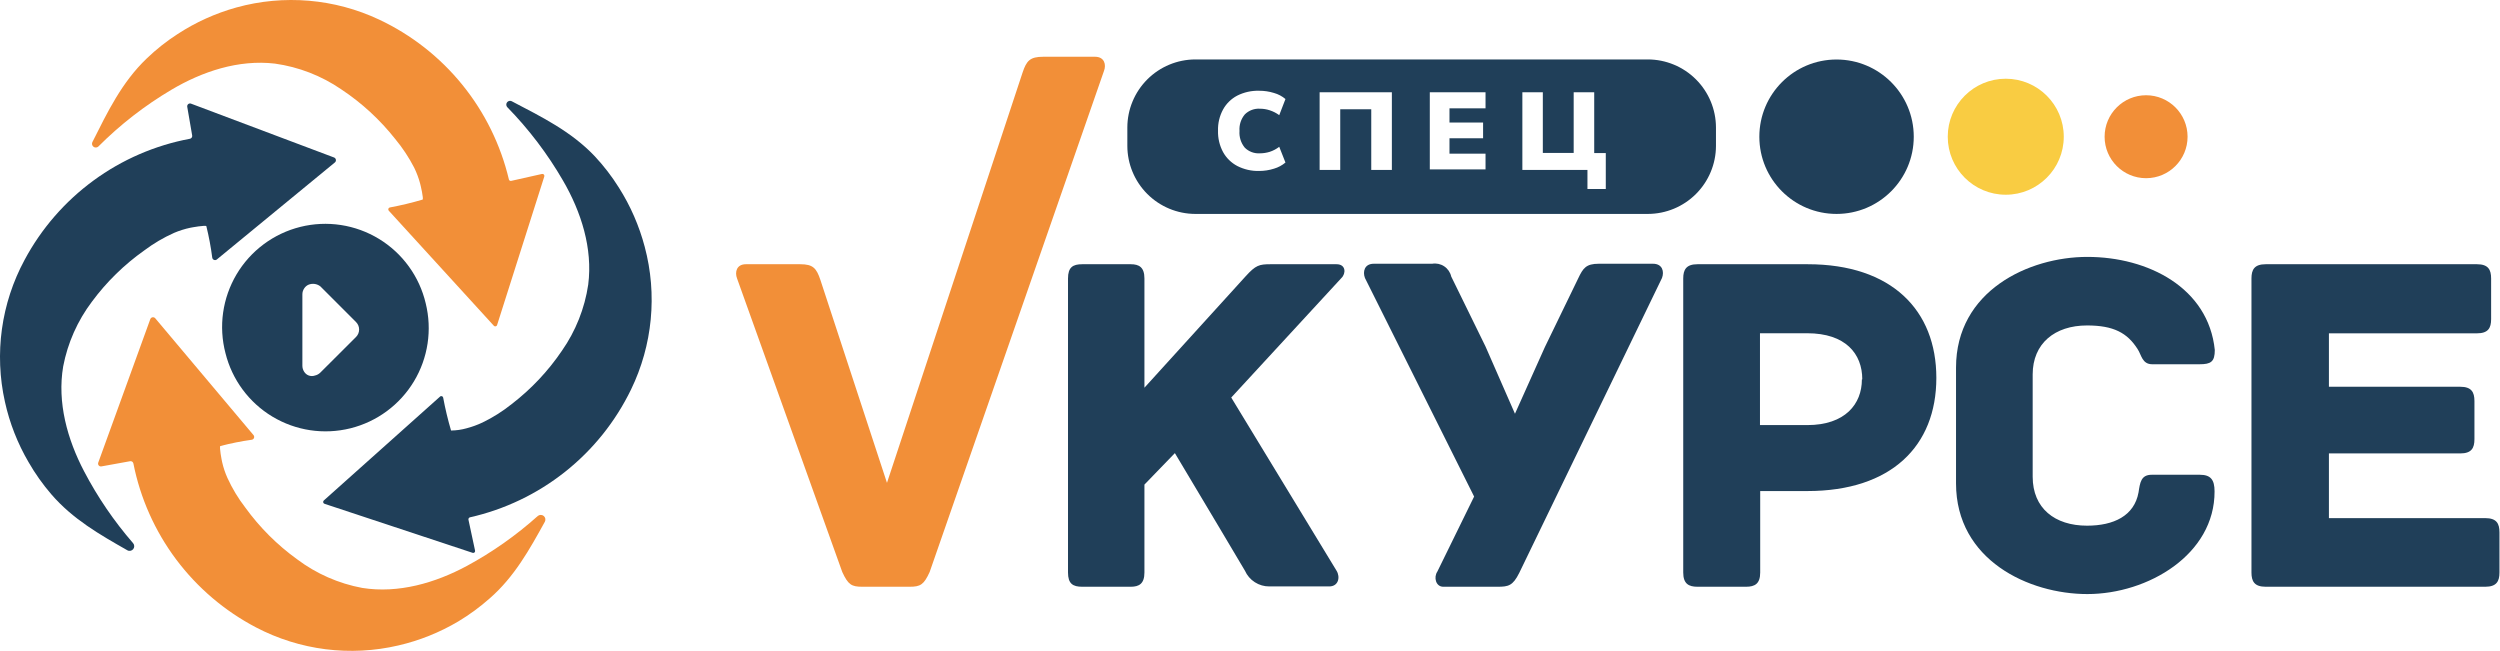
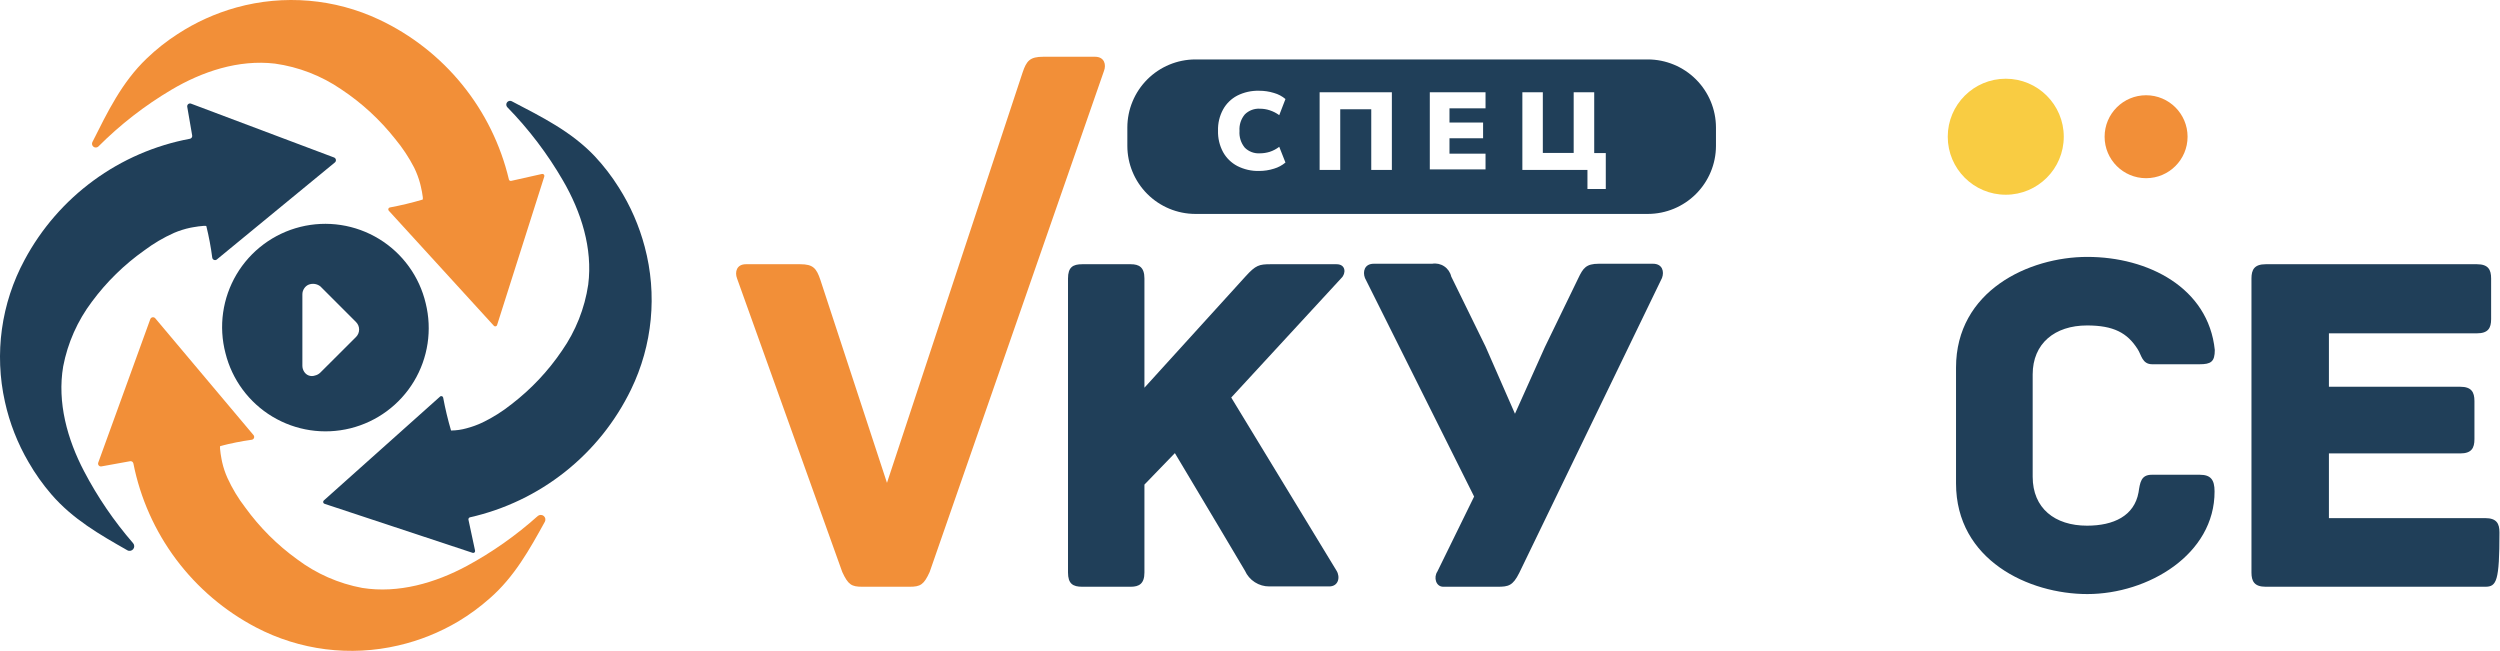
<svg xmlns="http://www.w3.org/2000/svg" viewBox="0 0 187.017 48.7" fill="none">
  <path d="M13.282 2.55C14.637 1.665 16.12 0.994 17.68 0.56C21.24 -0.426 25.036 -0.103 28.378 1.473C30.787 2.61 32.909 4.274 34.586 6.343C36.264 8.412 37.454 10.833 38.069 13.425C38.073 13.443 38.08 13.46 38.091 13.475C38.102 13.491 38.116 13.503 38.132 13.513C38.148 13.523 38.165 13.53 38.184 13.533C38.202 13.536 38.221 13.535 38.239 13.531L40.547 13.013C40.572 13.007 40.598 13.009 40.623 13.017C40.647 13.024 40.669 13.039 40.687 13.058C40.704 13.077 40.716 13.1 40.721 13.125C40.727 13.15 40.726 13.176 40.718 13.201L37.185 24.317C37.178 24.341 37.165 24.363 37.146 24.38C37.128 24.397 37.105 24.409 37.08 24.414C37.056 24.42 37.03 24.418 37.006 24.411C36.982 24.403 36.961 24.389 36.944 24.37L29.078 15.756C29.063 15.737 29.052 15.714 29.048 15.69C29.043 15.666 29.045 15.641 29.052 15.618C29.06 15.594 29.073 15.573 29.091 15.556C29.109 15.539 29.131 15.527 29.155 15.521C29.983 15.367 30.802 15.17 31.61 14.932C31.71 14.897 31.457 13.831 31.427 13.725C31.318 13.319 31.17 12.925 30.986 12.547C30.591 11.78 30.113 11.057 29.561 10.393C28.421 8.951 27.06 7.699 25.528 6.683C24.045 5.667 22.346 5.008 20.565 4.758C17.845 4.44 15.125 5.347 12.805 6.725C10.817 7.904 8.986 9.328 7.353 10.964C7.305 11.007 7.244 11.032 7.179 11.035C7.115 11.039 7.051 11.02 6.999 10.982C6.946 10.944 6.909 10.89 6.892 10.827C6.875 10.765 6.88 10.699 6.906 10.64C8.042 8.385 9.102 6.165 10.98 4.37C11.687 3.691 12.458 3.081 13.282 2.55Z" fill="#F28F38" />
  <path d="M34.289 46.483C32.893 47.312 31.378 47.92 29.796 48.285C26.203 49.125 22.428 48.647 19.158 46.937C16.809 45.708 14.765 43.969 13.176 41.847C11.588 39.725 10.495 37.273 9.979 34.673C9.974 34.646 9.964 34.619 9.948 34.596C9.933 34.572 9.914 34.552 9.891 34.536C9.868 34.52 9.842 34.509 9.815 34.503C9.787 34.498 9.759 34.497 9.732 34.502L7.583 34.891C7.547 34.897 7.509 34.893 7.475 34.881C7.441 34.868 7.41 34.847 7.387 34.819C7.363 34.791 7.347 34.758 7.34 34.722C7.333 34.686 7.335 34.649 7.347 34.614L11.245 23.869C11.258 23.835 11.281 23.804 11.309 23.781C11.338 23.757 11.373 23.742 11.409 23.735C11.446 23.729 11.483 23.732 11.518 23.744C11.554 23.756 11.585 23.777 11.61 23.805L18.963 32.547C18.988 32.576 19.004 32.61 19.011 32.647C19.018 32.684 19.015 32.722 19.003 32.757C18.99 32.793 18.968 32.824 18.94 32.848C18.911 32.872 18.877 32.889 18.84 32.895C18.046 33.007 17.26 33.164 16.485 33.366C16.385 33.395 16.591 34.467 16.62 34.579C16.712 34.983 16.844 35.378 17.015 35.756C17.374 36.543 17.822 37.286 18.351 37.97C19.428 39.457 20.736 40.763 22.225 41.838C23.663 42.919 25.331 43.653 27.1 43.981C29.802 44.411 32.558 43.61 34.93 42.333C36.836 41.3 38.615 40.047 40.229 38.6C40.291 38.548 40.369 38.519 40.45 38.519C40.531 38.518 40.609 38.545 40.672 38.596C40.735 38.647 40.777 38.718 40.793 38.797C40.809 38.876 40.797 38.958 40.759 39.03C39.611 41.108 38.481 43.151 36.638 44.759C35.91 45.404 35.123 45.982 34.289 46.483Z" fill="#F28F38" />
  <path d="M46.294 14.031C47.163 15.401 47.816 16.896 48.23 18.464C49.181 22.03 48.817 25.819 47.206 29.139C46.044 31.535 44.358 33.64 42.271 35.295C40.185 36.95 37.752 38.114 35.154 38.7C35.118 38.71 35.086 38.733 35.066 38.764C35.045 38.796 35.037 38.834 35.042 38.871L35.537 41.185C35.544 41.209 35.543 41.236 35.536 41.26C35.529 41.285 35.516 41.308 35.497 41.325C35.478 41.343 35.455 41.355 35.43 41.36C35.405 41.365 35.379 41.364 35.354 41.355L24.274 37.687C24.25 37.679 24.228 37.665 24.211 37.646C24.194 37.627 24.183 37.604 24.177 37.579C24.172 37.554 24.173 37.528 24.181 37.504C24.188 37.479 24.202 37.458 24.221 37.44L32.917 29.669C32.935 29.651 32.958 29.639 32.983 29.634C33.007 29.628 33.033 29.629 33.057 29.637C33.081 29.645 33.103 29.659 33.12 29.678C33.136 29.697 33.148 29.72 33.152 29.745C33.307 30.575 33.503 31.396 33.741 32.206C34.139 32.202 34.535 32.144 34.919 32.035C35.323 31.928 35.717 31.784 36.096 31.606C36.876 31.228 37.611 30.764 38.286 30.222C39.741 29.102 41.007 27.756 42.037 26.236C43.066 24.762 43.739 23.069 44.003 21.291C44.351 18.576 43.473 15.844 42.119 13.513C40.962 11.513 39.56 9.666 37.945 8.014C37.902 7.966 37.877 7.905 37.873 7.84C37.87 7.776 37.889 7.712 37.927 7.66C37.964 7.607 38.019 7.57 38.081 7.553C38.143 7.536 38.21 7.541 38.269 7.567C40.512 8.744 42.714 9.816 44.492 11.688C45.166 12.409 45.77 13.194 46.294 14.031Z" fill="#203F59" />
  <path d="M2.137 34.573C1.316 33.171 0.72 31.649 0.37 30.063C-0.437 26.459 0.086 22.685 1.842 19.436C3.095 17.098 4.856 15.071 6.996 13.504C9.135 11.937 11.599 10.869 14.206 10.381C14.26 10.371 14.309 10.34 14.341 10.295C14.372 10.25 14.385 10.194 14.377 10.139L14.006 7.985C14 7.948 14.004 7.91 14.018 7.875C14.031 7.84 14.054 7.809 14.083 7.786C14.113 7.762 14.148 7.747 14.185 7.742C14.222 7.736 14.26 7.741 14.294 7.755L24.992 11.782C25.027 11.796 25.057 11.818 25.081 11.847C25.104 11.876 25.12 11.91 25.126 11.946C25.133 11.983 25.13 12.021 25.118 12.056C25.106 12.091 25.085 12.122 25.057 12.147L16.226 19.406C16.197 19.431 16.162 19.448 16.125 19.454C16.088 19.461 16.049 19.457 16.014 19.444C15.978 19.431 15.947 19.408 15.923 19.379C15.899 19.35 15.884 19.314 15.878 19.277C15.776 18.484 15.628 17.698 15.437 16.922C15.407 16.822 14.336 17.016 14.224 17.04C13.81 17.128 13.406 17.256 13.017 17.422C12.228 17.776 11.482 18.216 10.791 18.735C9.291 19.796 7.969 21.09 6.876 22.568C5.799 23.996 5.064 25.651 4.727 27.408C4.268 30.11 5.039 32.871 6.293 35.262C7.301 37.188 8.53 38.99 9.955 40.631C10.01 40.693 10.041 40.772 10.042 40.855C10.044 40.938 10.016 41.018 9.963 41.082C9.911 41.146 9.837 41.189 9.756 41.203C9.675 41.218 9.591 41.203 9.52 41.161C7.453 39.984 5.44 38.835 3.838 36.975C3.196 36.23 2.626 35.426 2.137 34.573Z" fill="#203F59" />
  <path d="M31.845 22.686C31.61 21.692 31.18 20.754 30.58 19.928C29.98 19.101 29.222 18.402 28.35 17.871C27.477 17.339 26.508 16.986 25.498 16.832C24.489 16.678 23.459 16.726 22.467 16.973C21.476 17.22 20.544 17.661 19.725 18.271C18.905 18.881 18.215 19.647 17.694 20.526C17.174 21.405 16.832 22.378 16.69 23.389C16.548 24.401 16.608 25.431 16.867 26.419C17.361 28.403 18.623 30.11 20.375 31.164C22.127 32.219 24.226 32.534 26.211 32.041C28.198 31.547 29.908 30.284 30.965 28.53C32.022 26.776 32.338 24.674 31.845 22.686ZM26.635 25.206L23.962 27.873C23.852 27.982 23.713 28.058 23.562 28.091C23.414 28.144 23.252 28.145 23.103 28.093C22.955 28.04 22.83 27.937 22.749 27.802C22.665 27.67 22.62 27.517 22.62 27.361V22.021C22.619 21.866 22.664 21.714 22.749 21.585C22.831 21.453 22.952 21.349 23.096 21.291C23.24 21.236 23.395 21.22 23.546 21.242C23.698 21.265 23.841 21.326 23.962 21.42L26.635 24.093C26.782 24.241 26.865 24.441 26.865 24.649C26.865 24.858 26.782 25.058 26.635 25.206Z" fill="#203F59" />
  <path d="M100.348 20.796L92.105 29.739L99.982 42.692C100.277 43.169 100.13 43.869 99.435 43.869H94.96C94.573 43.873 94.194 43.763 93.869 43.554C93.543 43.345 93.286 43.045 93.129 42.692C93.129 42.692 89.868 37.193 87.889 33.896L85.611 36.251V42.827C85.611 43.669 85.21 43.893 84.586 43.893H80.96C80.259 43.893 79.894 43.669 79.894 42.827V20.831C79.894 19.989 80.259 19.766 80.96 19.766H84.586C85.21 19.766 85.611 19.989 85.611 20.831V29.003L93.2 20.649C93.936 19.842 94.195 19.766 95.037 19.766H99.982C100.695 19.766 100.695 20.466 100.348 20.796Z" fill="#203F59" />
  <path d="M124.328 20.796L113.647 42.863C113.171 43.816 112.841 43.893 112.034 43.893H107.966C107.412 43.893 107.23 43.192 107.524 42.757L110.274 37.146L102.108 20.796C101.925 20.319 102.072 19.73 102.767 19.73H107.136C107.45 19.677 107.773 19.746 108.038 19.924C108.303 20.101 108.49 20.373 108.561 20.684L111.128 25.924L113.33 30.952L115.567 25.965L118.057 20.831C118.422 20.06 118.646 19.73 119.6 19.73H123.656C124.363 19.73 124.51 20.319 124.328 20.796Z" fill="#203F59" />
-   <path d="M144.852 28.267C144.852 33.366 141.478 36.734 135.208 36.734H131.675V42.827C131.675 43.669 131.275 43.893 130.616 43.893H126.983C126.323 43.893 125.917 43.669 125.917 42.827V20.831C125.917 20.172 126.141 19.766 126.983 19.766H135.225C141.519 19.766 144.852 23.216 144.852 28.267ZM139.311 28.379C139.311 26.472 138.069 24.929 135.19 24.929H131.658V31.8H135.19C138.04 31.8 139.282 30.216 139.282 28.385L139.311 28.379Z" fill="#203F59" />
  <path d="M156.144 44.44C151.781 44.44 146.324 41.909 146.324 36.157V27.502C146.324 21.75 151.781 19.218 156.144 19.218C160.695 19.218 165.205 21.526 165.682 26.183C165.682 27.066 165.388 27.249 164.54 27.249H161.007C160.236 27.249 160.2 26.548 159.906 26.112C159.135 24.9 158.111 24.346 156.126 24.346C153.707 24.346 152.058 25.7 152.058 28.008V35.662C152.058 38.017 153.707 39.324 156.126 39.324C158.111 39.324 159.659 38.594 159.977 36.834C160.089 36.098 160.159 35.515 160.966 35.515H164.563C165.37 35.515 165.664 35.88 165.664 36.757C165.682 41.473 160.695 44.44 156.144 44.44Z" fill="#203F59" />
-   <path d="M186.977 39.825V42.827C186.977 43.487 186.759 43.893 185.912 43.893H169.491C168.643 43.893 168.425 43.487 168.425 42.827V20.831C168.425 20.172 168.643 19.766 169.491 19.766H185.293C186.135 19.766 186.353 20.172 186.353 20.831V23.875C186.353 24.535 186.135 24.935 185.293 24.935H174.219V28.932H184.045C184.887 28.932 185.105 29.339 185.105 29.998V32.854C185.105 33.519 184.887 33.919 184.045 33.919H174.219V38.759H185.912C186.759 38.759 186.977 39.159 186.977 39.825Z" fill="#203F59" />
+   <path d="M186.977 39.825C186.977 43.487 186.759 43.893 185.912 43.893H169.491C168.643 43.893 168.425 43.487 168.425 42.827V20.831C168.425 20.172 168.643 19.766 169.491 19.766H185.293C186.135 19.766 186.353 20.172 186.353 20.831V23.875C186.353 24.535 186.135 24.935 185.293 24.935H174.219V28.932H184.045C184.887 28.932 185.105 29.339 185.105 29.998V32.854C185.105 33.519 184.887 33.919 184.045 33.919H174.219V38.759H185.912C186.759 38.759 186.977 39.159 186.977 39.825Z" fill="#203F59" />
  <path d="M82.585 5.306L69.544 42.792C69.108 43.746 68.849 43.893 68.042 43.893H64.51C63.703 43.893 63.45 43.746 63.008 42.792L55.137 20.831C54.954 20.354 55.101 19.766 55.796 19.766H59.864C60.818 19.766 61.077 20.06 61.372 20.943L66.352 36.121L76.497 5.423C76.791 4.546 77.05 4.246 78.039 4.246H81.925C82.62 4.252 82.767 4.841 82.585 5.306Z" fill="#F28F38" />
  <path d="M123.268 4.446H89.414C88.067 4.451 86.776 4.988 85.824 5.942C84.872 6.895 84.336 8.186 84.333 9.533V10.917C84.336 12.264 84.872 13.555 85.824 14.508C86.776 15.461 88.067 15.999 89.414 16.003H123.268C124.618 16.002 125.912 15.466 126.867 14.513C127.823 13.559 128.362 12.266 128.366 10.917V9.533C128.362 8.183 127.823 6.89 126.867 5.937C125.912 4.984 124.618 4.448 123.268 4.446ZM93.118 11.046C93.265 11.193 93.442 11.306 93.637 11.379C93.832 11.452 94.04 11.483 94.248 11.47C94.497 11.469 94.745 11.431 94.984 11.358C95.241 11.274 95.482 11.146 95.696 10.981L96.161 12.159C95.91 12.369 95.617 12.526 95.302 12.618C94.942 12.732 94.566 12.79 94.189 12.789C93.623 12.803 93.062 12.675 92.558 12.418C92.109 12.182 91.738 11.82 91.493 11.376C91.23 10.886 91.101 10.336 91.116 9.78C91.099 9.226 91.229 8.678 91.493 8.191C91.736 7.749 92.105 7.388 92.552 7.154C93.059 6.898 93.621 6.773 94.189 6.789C94.566 6.787 94.942 6.842 95.302 6.954C95.617 7.042 95.911 7.197 96.161 7.408L95.696 8.615C95.48 8.456 95.239 8.333 94.984 8.25C94.746 8.171 94.498 8.132 94.248 8.132C94.041 8.119 93.834 8.151 93.64 8.224C93.447 8.297 93.27 8.41 93.123 8.556C92.834 8.9 92.69 9.343 92.723 9.792C92.688 10.245 92.829 10.694 93.118 11.046ZM104.121 12.712H102.579V8.173H100.259V12.712H98.717V6.901H104.121V12.712ZM111.128 8.102H108.431V9.168H110.945V10.345H108.431V11.494H111.128V12.671H106.959V6.901H111.128V8.102ZM120.124 14.137H118.752V12.712H113.883V6.901H115.414V11.441H117.722V6.901H119.258V11.452H120.124V14.137Z" fill="#203F59" />
-   <path d="M137.386 16.003C140.576 16.003 143.162 13.418 143.162 10.228C143.162 7.038 140.576 4.452 137.386 4.452C134.196 4.452 131.611 7.038 131.611 10.228C131.611 13.418 134.196 16.003 137.386 16.003Z" fill="#203F59" />
  <path d="M150.044 14.567C152.441 14.567 154.384 12.624 154.384 10.228C154.384 7.831 152.441 5.889 150.044 5.889C147.648 5.889 145.705 7.831 145.705 10.228C145.705 12.624 147.648 14.567 150.044 14.567Z" fill="#F9CC42" />
  <path d="M160.542 13.33C162.256 13.33 163.645 11.941 163.645 10.228C163.645 8.514 162.256 7.125 160.542 7.125C158.828 7.125 157.439 8.514 157.439 10.228C157.439 11.941 158.828 13.33 160.542 13.33Z" fill="#F28F38" />
</svg>